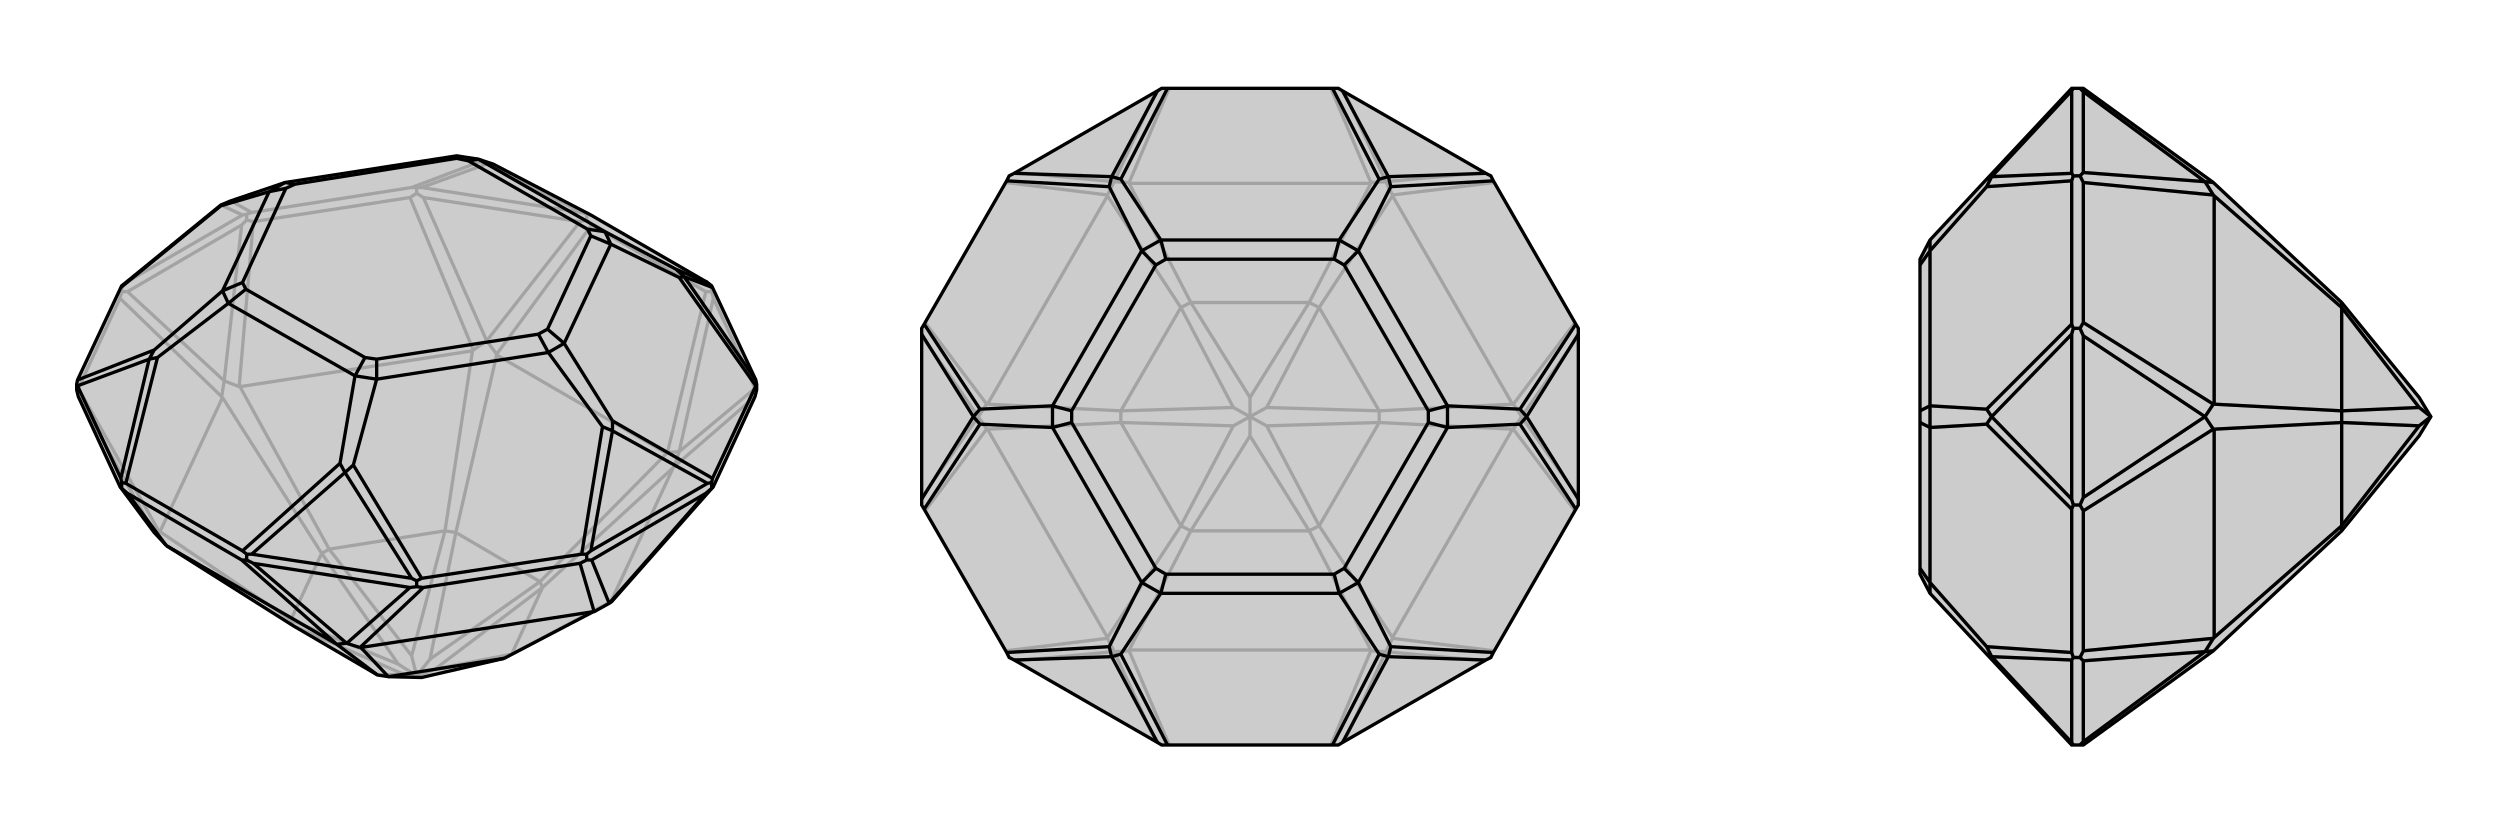
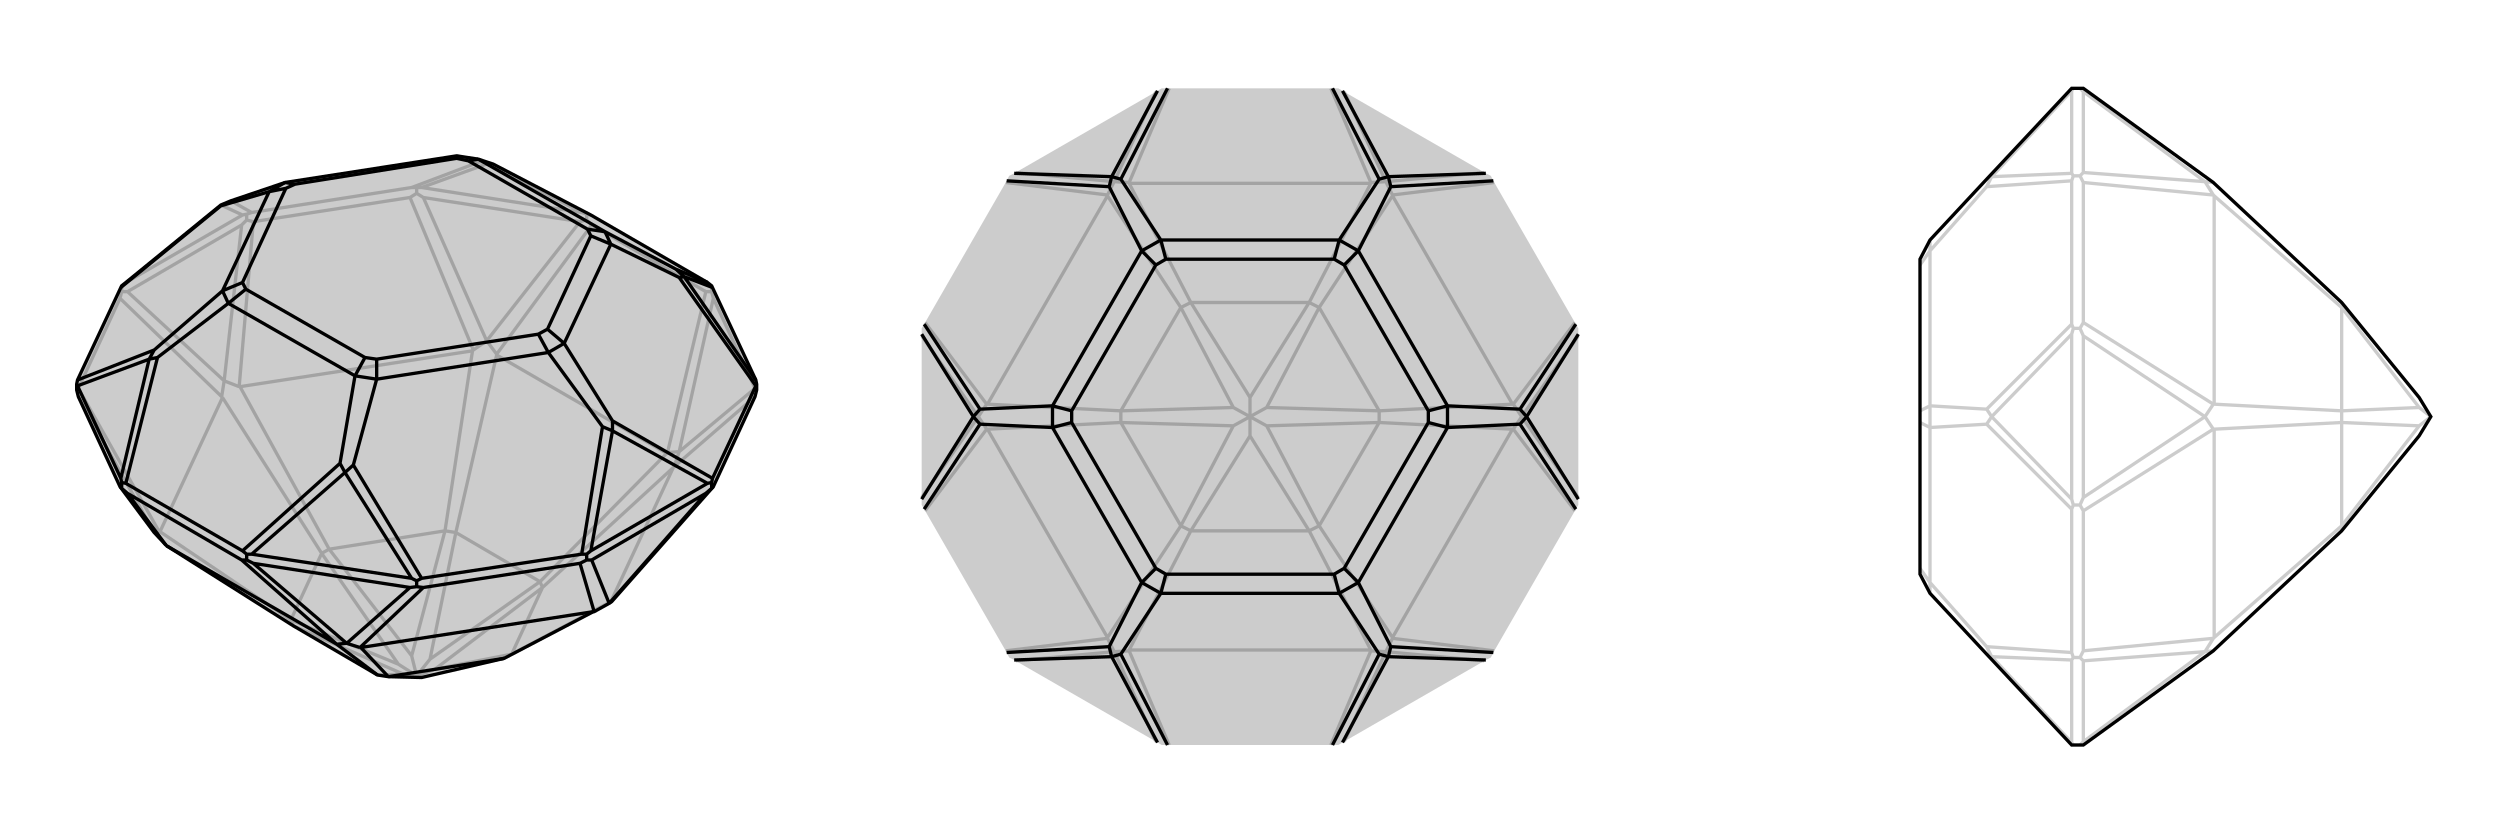
<svg xmlns="http://www.w3.org/2000/svg" viewBox="0 0 3000 1000">
  <g stroke="currentColor" stroke-width="4" fill="none" transform="translate(0 -29)">
    <path fill="currentColor" stroke="none" fill-opacity=".2" d="M906,505L908,497L908,490L907,485L855,374L854,372L849,368L709,287L592,226L574,220L548,216L342,248L277,270L265,275L151,368L146,372L145,374L93,485L92,490L92,497L94,505L144,613L185,668L199,683L200,684L352,780L453,839L466,841L506,842L605,819L712,763L713,763L731,753L734,751L856,613z" />
    <path stroke-opacity=".2" d="M854,379L854,372M704,293L704,286M500,261L500,254M296,293L296,286M146,379L146,372M847,379L710,299M492,266L304,295M144,387L94,495M906,495L856,387M696,295L508,266M290,299L153,379M908,497L906,495M906,505L809,589M906,495L815,571M854,379L856,387M854,379L847,379M847,379L801,572M856,387L815,571M704,293L710,299M704,293L696,295M710,299L596,454M696,295L584,438M500,261L508,266M500,261L492,266M492,266L568,449M508,266L584,438M296,293L304,295M296,293L290,299M304,295L287,493M290,299L269,486M146,379L153,379M146,379L144,387M144,387L266,505M153,379L269,486M92,497L94,495M94,495L191,667M94,505L185,668M734,751L733,751M809,589L808,590M801,572L800,573M809,589L815,571M815,571L801,572M596,454L596,455M568,449L567,450M596,454L584,438M584,438L568,449M287,493L288,493M266,505L267,506M287,493L269,486M269,486L266,505M191,667L192,667M191,667L185,668M733,751L808,590M614,814L651,734M733,751L614,814M808,590L651,734M800,573L596,455M648,727L547,668M800,573L648,727M596,455L547,668M567,450L288,493M534,666L395,688M567,450L534,666M288,493L395,688M267,506L192,667M386,693L349,773M267,506L386,693M192,667L349,773M453,839L484,838M614,814L522,832M605,819L614,814M506,842L500,840M651,734L522,832M648,727L516,820M651,734L648,727M522,832L500,840M547,668L516,820M534,666L494,816M547,668L534,666M516,820L500,840M395,688L494,816M386,693L478,826M395,688L386,693M500,840L494,816M352,780L484,838M349,773L478,826M352,780L349,773M500,840L484,838M500,840L478,826M302,284L494,254M151,368L291,287M506,254L698,284M296,286L302,284M296,286L291,287M302,284L277,270M291,287L265,275M500,254L506,254M500,254L494,254M494,254L576,223M506,254L586,225M704,286L709,287M704,286L698,284M698,284L586,225M576,223L548,216M576,223L586,225M586,225L592,226" />
-     <path d="M906,505L908,497L908,490L907,485L855,374L854,372L849,368L709,287L592,226L574,220L548,216L342,248L277,270L265,275L151,368L146,372L145,374L93,485L92,490L92,497L94,505L144,613L185,668L199,683L200,684L352,780L453,839L466,841L506,842L605,819L712,763L713,763L731,753L734,751L856,613z" />
+     <path d="M906,505L908,497L908,490L907,485L854,372L849,368L709,287L592,226L574,220L548,216L342,248L277,270L265,275L151,368L146,372L145,374L93,485L92,490L92,497L94,505L144,613L185,668L199,683L200,684L352,780L453,839L466,841L506,842L605,819L712,763L713,763L731,753L734,751L856,613z" />
    <path d="M296,701L296,694M500,733L500,726M704,701L704,694M854,615L854,608M146,615L146,608M290,701L153,621M508,734L696,705M304,705L492,734M710,701L847,621M296,701L290,701M296,701L304,705M290,701L404,802M304,705L416,801M500,733L492,734M500,733L508,734M508,734L432,806M492,734L416,801M704,701L696,705M704,701L710,701M696,705L713,763M710,701L731,753M854,615L847,621M854,615L856,613M847,621L731,753M146,615L153,621M146,615L144,613M153,621L199,683M404,802L404,802M432,806L433,806M404,802L416,801M416,801L432,806M404,802L200,684M404,802L453,839M433,806L712,763M466,841L605,819M433,806L466,841M907,492L855,603M698,694L506,723M291,690L151,609M849,609L709,690M494,723L302,694M145,603L93,492M849,368L811,352M855,374L821,361M908,490L907,492M907,492L815,362M907,485L821,361M854,608L849,609M854,608L855,603M855,603L735,534M849,609L735,546M704,694L698,694M704,694L709,690M698,694L723,541M709,690L735,546M500,726L494,723M500,726L506,723M506,723L424,587M494,723L414,596M296,694L291,690M296,694L302,694M291,690L408,585M302,694L414,596M146,608L151,609M146,608L145,603M151,609L189,458M145,603L179,460M92,490L93,492M93,485L185,449M93,492L179,460M145,374L265,276M811,352L726,307M815,362L733,322M811,352L821,361M821,361L815,362M735,534L677,441M723,541L658,452M735,534L735,546M735,546L723,541M424,587L452,484M408,585L426,480M424,587L414,596M414,596L408,585M189,458L274,393M185,449L267,378M189,458L179,460M179,460L185,449M265,276L323,259M265,276L265,275M726,307L733,322M677,441L658,452M452,484L426,480M274,393L267,378M323,259L342,248M726,307L574,220M726,307L705,304M574,220L562,222M733,322L677,441M733,322L709,312M677,441L657,424M658,452L452,484M658,452L646,430M452,484L452,460M426,480L274,393M426,480L438,458M274,393L295,376M267,378L323,259M267,378L291,368M323,259L343,255M342,248L354,250M548,216L548,219M705,304L709,312M657,424L646,430M452,460L438,458M295,376L291,368M343,255L354,250M562,222L548,219M705,304L562,222M709,312L657,424M646,430L452,460M438,458L295,376M291,368L343,255M354,250L548,219" />
  </g>
  <g stroke="currentColor" stroke-width="4" fill="none" transform="translate(1000 0)">
    <path fill="currentColor" stroke="none" fill-opacity=".2" d="M599,106L401,106L394,106L389,109L217,208L211,211L208,217L109,389L106,394L106,401L106,599L106,606L109,611L208,783L211,789L217,792L389,891L394,894L401,894L599,894L606,894L611,891L783,792L789,789L792,783L891,611L894,606L894,599L894,401L894,394L891,389L792,217L789,211L783,208L611,109L606,106z" />
    <path stroke-opacity=".2" d="M597,894L645,781M613,890L663,782M793,781L671,766M781,793L663,782M890,613L816,515M894,597L826,500M890,387L816,485M894,403L826,500M793,219L671,234M781,207L663,218M597,106L645,219M613,110L663,218M403,106L355,219M387,110L337,218M207,219L329,234M219,207L337,218M110,387L184,485M106,403L174,500M110,613L184,515M106,597L174,500M207,781L329,766M219,793L337,782M403,894L355,781M387,890L337,782M645,781L645,780M671,766L671,765M645,781L663,782M663,782L671,766M816,515L815,515M816,485L815,485M816,515L826,500M826,500L816,485M671,234L671,235M645,219L645,220M671,234L663,218M663,218L645,219M355,219L355,220M329,234L329,235M355,219L337,218M337,218L329,234M184,485L185,485M184,515L185,515M184,485L174,500M174,500L184,515M355,781L355,780M329,766L329,765M329,766L337,782M337,782L355,781M645,780L355,780M571,637L429,637M645,780L571,637M355,780L429,637M671,765L815,515M583,631L655,507M671,765L583,631M815,515L655,507M815,485L671,235M655,493L583,369M815,485L655,493M671,235L583,369M645,220L355,220M571,363L429,363M645,220L571,363M355,220L429,363M329,235L185,485M417,369L345,493M329,235L417,369M185,485L345,493M185,515L329,765M345,507L417,631M185,515L345,507M329,765L417,631M571,637L500,523M583,631L520,511M571,637L583,631M655,507L520,511M655,493L520,489M655,507L655,493M520,511L500,500M583,369L520,489M571,363L500,477M583,369L571,363M520,489L500,500M429,363L500,477M417,369L480,489M429,363L417,369M500,477L500,500M345,493L480,489M345,507L480,511M345,493L345,507M500,500L480,489M429,637L500,523M417,631L480,511M429,637L417,631M500,500L500,523M500,500L480,511" />
-     <path d="M599,106L401,106L394,106L389,109L217,208L211,211L208,217L109,389L106,394L106,401L106,599L106,606L109,611L208,783L211,789L217,792L389,891L394,894L401,894L599,894L606,894L611,891L783,792L789,789L792,783L891,611L894,606L894,599L894,401L894,394L891,389L792,217L789,211L783,208L611,109L606,106z" />
    <path d="M599,106L655,215M611,109L666,212M792,217L669,224M783,208L666,212M891,389L824,491M894,401L832,500M891,611L824,509M894,599L832,500M792,783L669,776M783,792L666,788M599,894L655,785M611,891L666,788M401,894L345,785M389,891L334,788M208,783L331,776M217,792L334,788M109,611L176,509M106,599L168,500M109,389L176,491M106,401L168,500M208,217L331,224M217,208L334,212M401,106L345,215M389,109L334,212M655,215L607,288M669,224L630,301M655,215L666,212M666,212L669,224M824,491L737,487M824,509L737,513M824,491L832,500M832,500L824,509M669,776L630,699M655,785L607,712M669,776L666,788M666,788L655,785M345,785L393,712M331,776L370,699M345,785L334,788M334,788L331,776M176,509L263,513M176,491L263,487M176,509L168,500M168,500L176,491M345,215L393,288M331,224L370,301M331,224L334,212M334,212L345,215M607,288L630,301M737,487L737,513M630,699L607,712M393,712L370,699M263,513L263,487M393,288L370,301M607,288L393,288M607,288L601,311M393,288L399,311M630,301L737,487M630,301L613,318M737,487L714,493M737,513L630,699M737,513L714,507M630,699L613,682M607,712L393,712M607,712L601,689M393,712L399,689M370,699L263,513M370,699L387,682M263,513L286,507M263,487L370,301M263,487L286,493M370,301L387,318M601,311L613,318M714,493L714,507M613,682L601,689M399,689L387,682M286,507L286,493M399,311L387,318M601,311L399,311M613,318L714,493M714,507L613,682M601,689L399,689M387,682L286,507M286,493L387,318" />
  </g>
  <g stroke="currentColor" stroke-width="4" fill="none" transform="translate(2000 0)">
-     <path fill="currentColor" stroke="none" fill-opacity=".2" d="M500,894L656,781L657,780L810,637L903,523L917,500L903,477L810,363L657,220L656,219L500,106L496,106L488,106L486,106L384,215L316,288L304,311L304,318L304,493L304,507L304,682L304,689L316,712L384,785L486,894L488,894L496,894z" />
    <path stroke-opacity=".2" d="M496,211L488,211M496,394L488,394M496,606L488,606M496,789L488,789M500,219L500,387M500,613L500,781M500,110L500,207M500,403L500,597M500,793L500,890M496,106L500,110M500,110L646,218M496,211L500,207M496,211L500,219M500,219L656,234M500,207L646,218M496,394L500,387M496,394L500,403M500,387L656,485M500,403L646,500M496,606L500,597M496,606L500,613M500,613L656,515M500,597L646,500M496,789L500,781M496,789L500,793M500,781L656,766M500,793L646,782M496,894L500,890M500,890L646,782M656,234L657,235M656,219L646,218M646,218L656,234M656,485L657,485M656,515L657,515M656,485L646,500M646,500L656,515M656,766L657,765M656,766L646,782M646,782L656,781M657,235L657,485M810,369L810,493M657,235L810,369M657,485L810,493M657,515L657,765M810,507L810,631M657,515L810,507M657,765L810,631M810,369L903,489M810,363L810,369M810,493L903,489M810,507L903,511M810,493L810,507M917,500L903,489M810,631L903,511M810,637L810,631M917,500L903,511M486,783L486,611M486,389L486,217M486,891L486,792M486,599L486,401M486,208L486,109M488,894L486,891M486,891L390,788M488,789L486,783M488,789L486,792M486,783L384,776M486,792L390,788M488,606L486,599M488,606L486,611M486,611L384,509M486,599L390,500M488,394L486,389M488,394L486,401M486,389L384,491M486,401L390,500M488,211L486,208M488,211L486,217M486,217L384,224M486,208L390,212M488,106L486,109M486,109L390,212M384,776L316,699M384,785L390,788M390,788L384,776M384,509L316,513M384,491L316,487M384,509L390,500M390,500L384,491M384,224L316,301M384,224L390,212M390,212L384,215M316,712L316,699M316,513L316,487M316,288L316,301M316,699L316,513M316,699L304,682M316,513L304,507M316,487L316,301M316,487L304,493M316,301L304,318" />
    <path d="M500,894L656,781L657,780L810,637L903,523L917,500L903,477L810,363L657,220L656,219L500,106L496,106L488,106L486,106L384,215L316,288L304,311L304,318L304,493L304,507L304,682L304,689L316,712L384,785L486,894L488,894L496,894z" />
-     <path d="M496,789L488,789M496,606L488,606M496,394L488,394M496,211L488,211M500,781L500,613M500,387L500,219M500,890L500,793M500,597L500,403M500,207L500,110M496,894L500,890M500,890L646,782M496,789L500,793M496,789L500,781M500,781L656,766M500,793L646,782M496,606L500,613M496,606L500,597M500,613L656,515M500,597L646,500M496,394L500,403M496,394L500,387M500,387L656,485M500,403L646,500M496,211L500,219M496,211L500,207M500,219L656,234M500,207L646,218M496,106L500,110M500,110L646,218M656,766L657,765M656,781L646,782M646,782L656,766M656,515L657,515M656,485L657,485M656,515L646,500M646,500L656,485M656,234L657,235M656,234L646,218M646,218L656,219M657,765L657,515M810,631L810,507M657,765L810,631M657,515L810,507M657,485L657,235M810,493L810,369M657,485L810,493M657,235L810,369M810,631L903,511M810,637L810,631M810,507L903,511M810,493L903,489M810,507L810,493M903,511L917,500M810,369L903,489M810,369L810,363M903,489L917,500M486,217L486,389M486,611L486,783M486,109L486,208M486,401L486,599M486,792L486,891M488,106L486,109M486,109L390,212M488,211L486,217M488,211L486,208M486,217L384,224M486,208L390,212M488,394L486,401M488,394L486,389M486,389L384,491M486,401L390,500M488,606L486,611M488,606L486,599M486,611L384,509M486,599L390,500M488,789L486,792M488,789L486,783M486,783L384,776M486,792L390,788M488,894L486,891M486,891L390,788M384,224L316,301M384,215L390,212M390,212L384,224M384,491L316,487M384,509L316,513M384,491L390,500M390,500L384,509M384,776L316,699M384,776L390,788M390,788L384,785M316,288L316,301M316,487L316,513M316,699L316,712M316,301L316,487M316,301L304,318M316,487L304,493M316,513L316,699M316,513L304,507M316,699L304,682" />
  </g>
</svg>